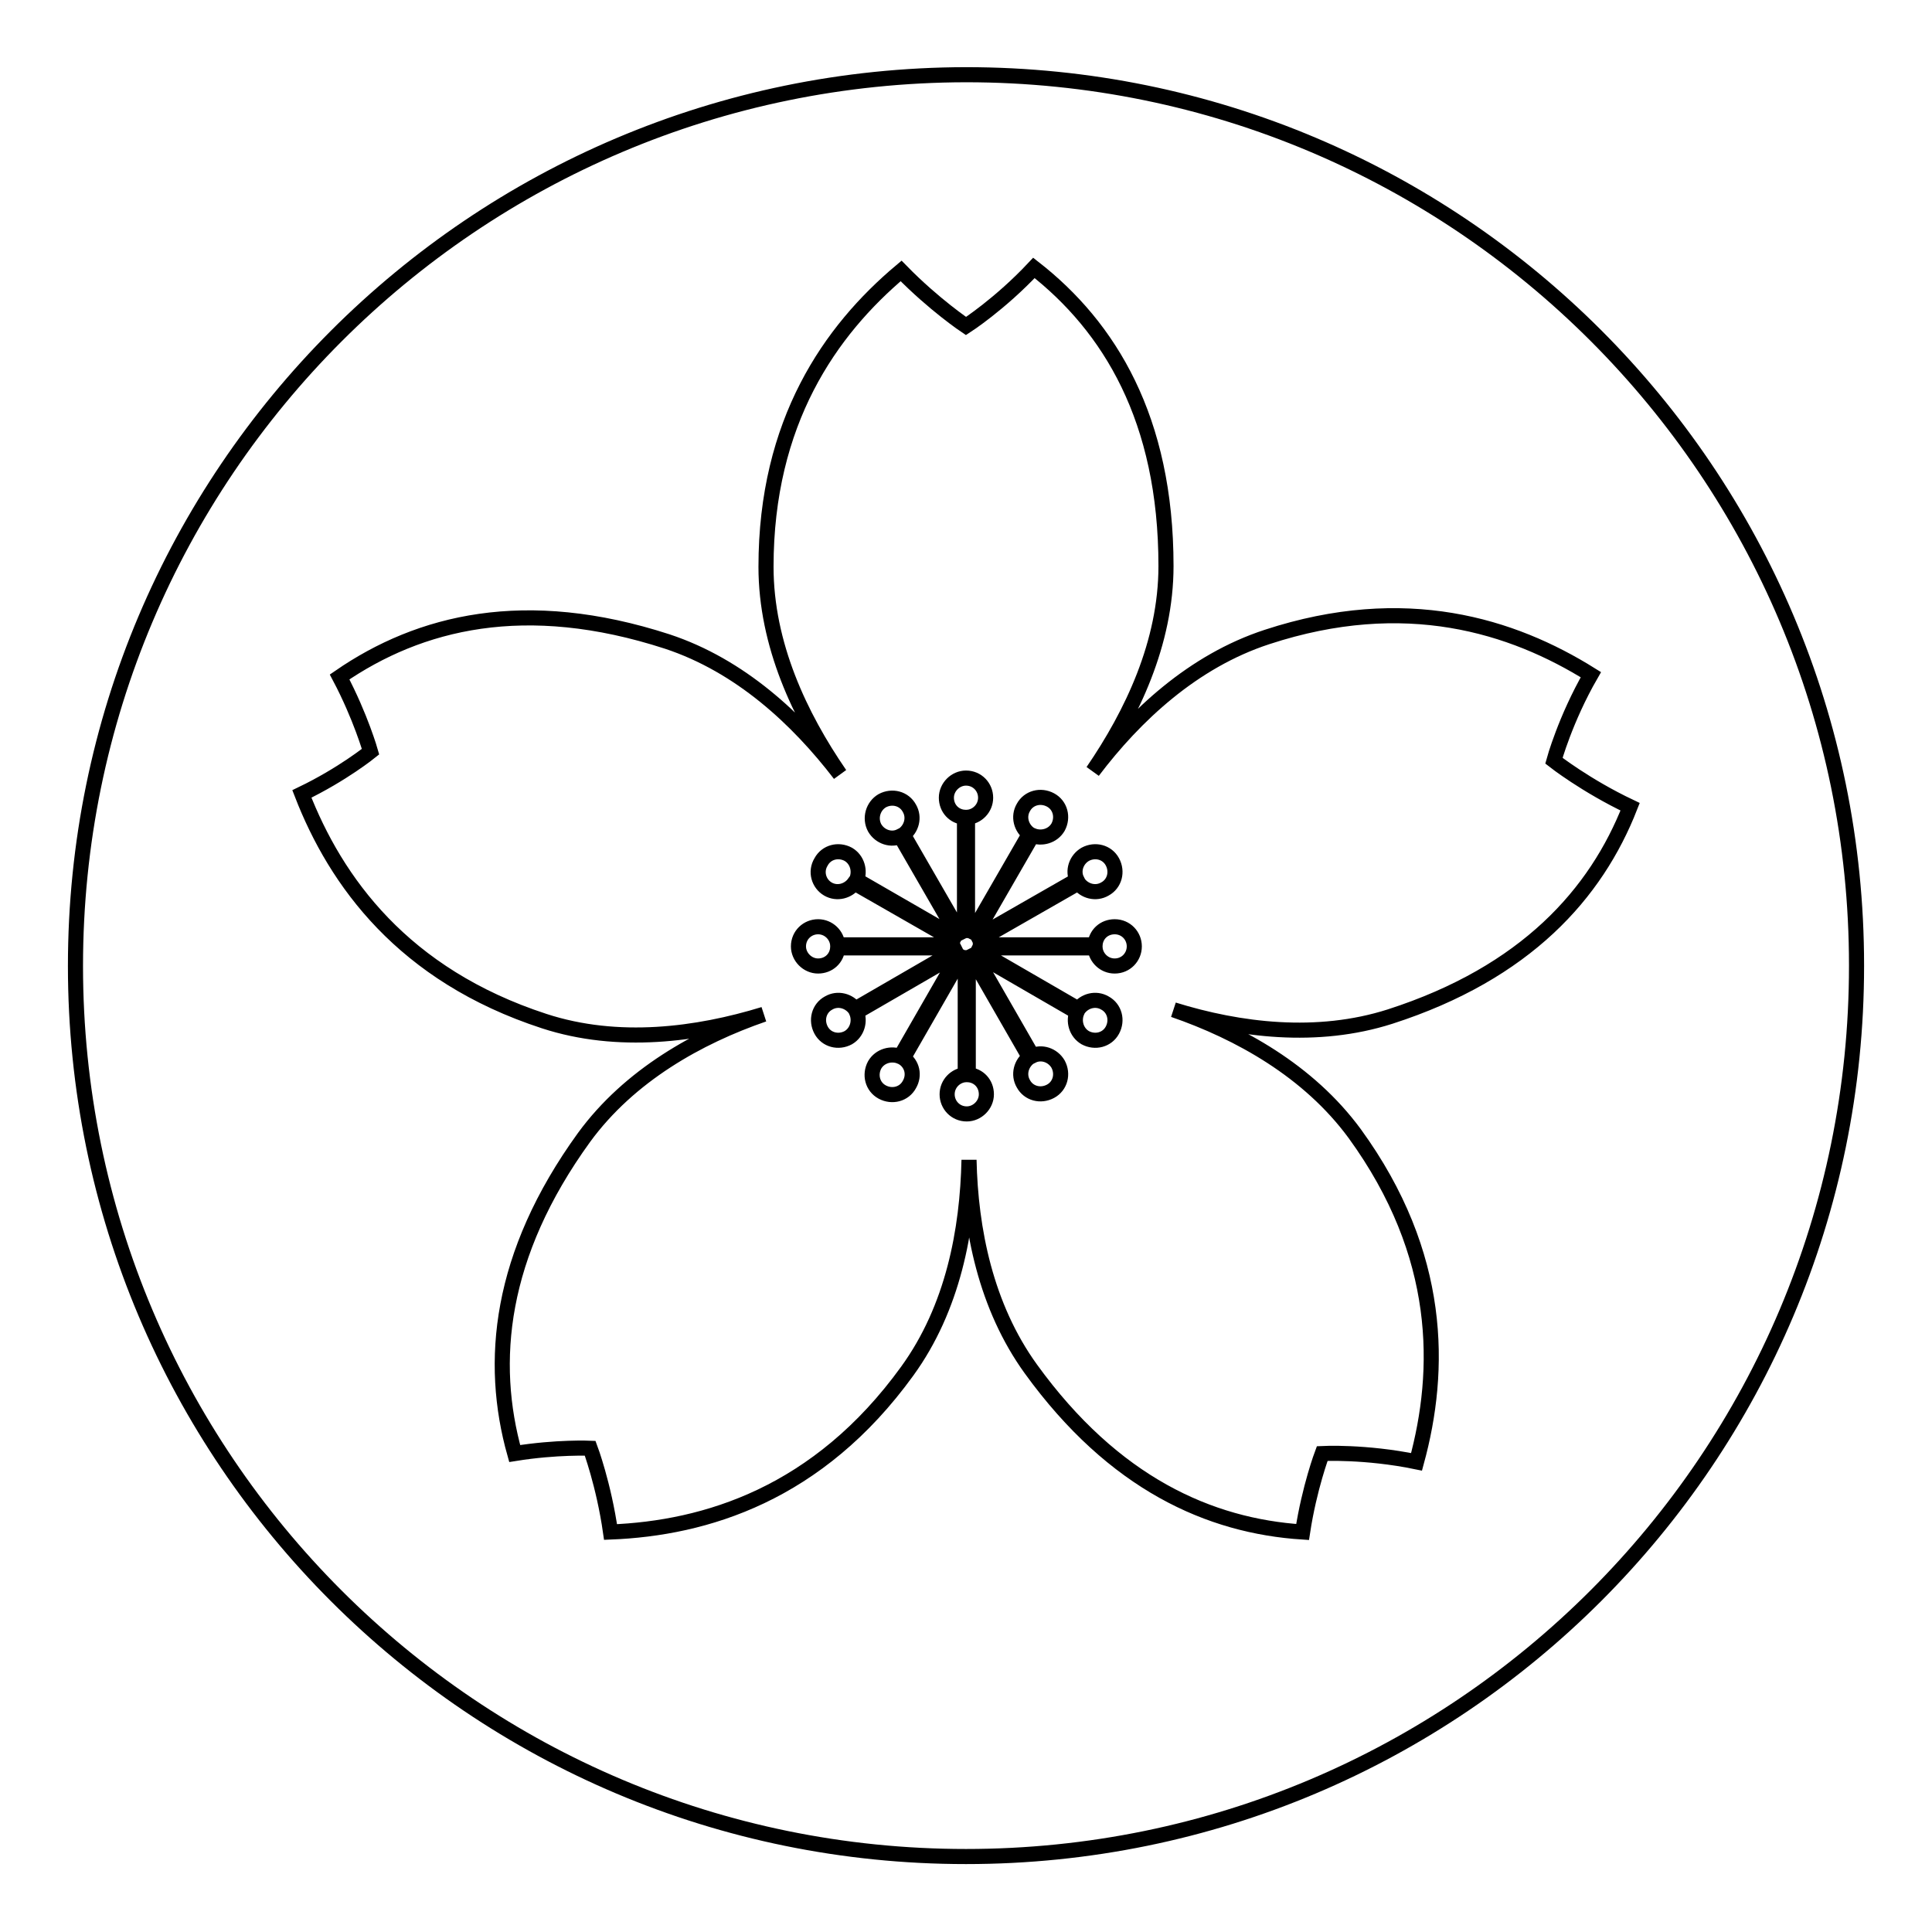
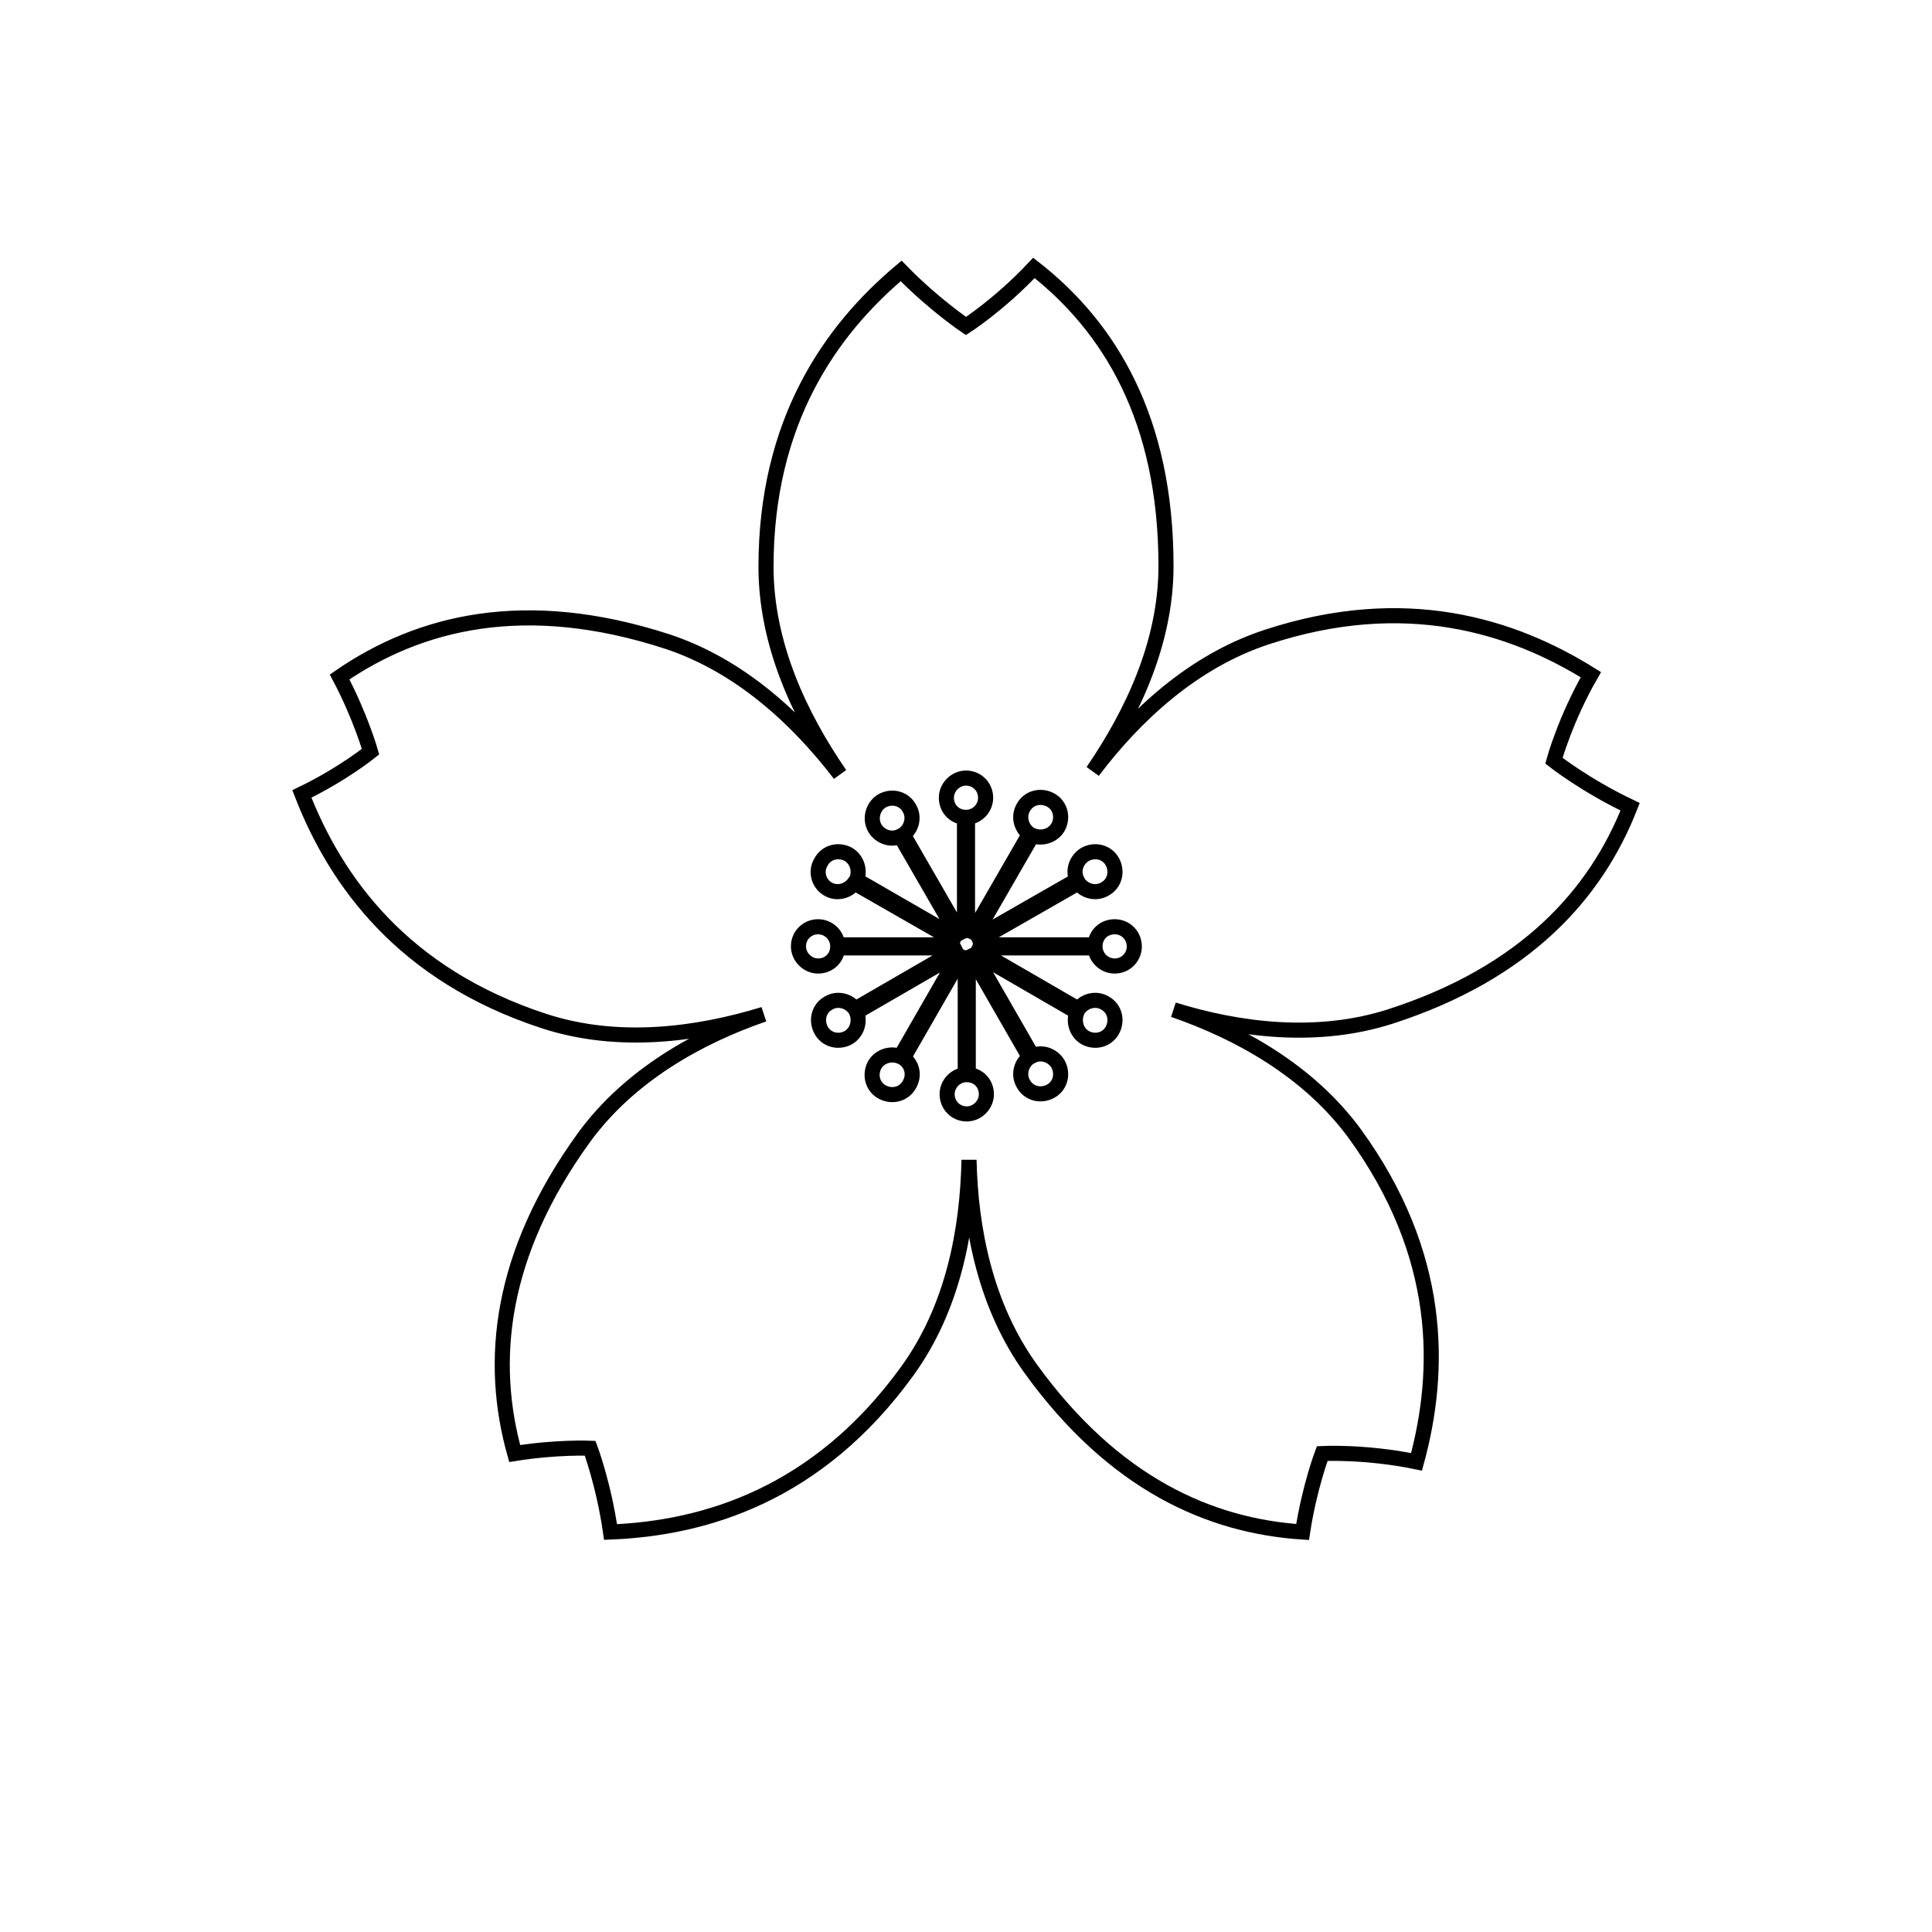
<svg xmlns="http://www.w3.org/2000/svg" version="1.1" x="0px" y="0px" viewBox="0 0 256 256" enable-background="new 0 0 256 256" xml:space="preserve">
  <g>
-     <path stroke-width="2" fill-opacity="0" stroke="#000000" d="M10,128c0,65.2,52.8,118,118,118c65.2,0,118-52.8,118-118c0,0,0,0,0-0.1c0-65.2-52.8-118-118-118 C62.8,10,10,62.8,10,128z" />
    <path stroke-width="2" fill-opacity="0" stroke="#000000" d="M184.2,134.7c18-5.8,27.3-16.3,31.8-27.8c-5.9-2.8-10.1-6.1-10.1-6.1s1.5-5.5,4.9-11.4 c-10.4-6.5-24.6-11-42.9-5c-9.8,3.2-17.5,10.4-23.1,17.8c5.2-7.6,9.7-17,9.7-27.2c0-19.5-7.5-31.7-17.5-39.5c-4.5,4.8-9,7.7-9,7.7 s-4.2-2.8-8.6-7.3c-9.4,7.9-17.9,20-17.9,39.2c0,10.3,4.5,19.8,9.8,27.5c-5.6-7.3-13.2-14.4-22.9-17.6c-18.8-6.1-32.8-2.6-43.4,4.7 c2.8,5.3,4.1,9.9,4.1,9.9s-3.7,3-9.1,5.6c4.5,11.6,13.4,24,32.1,30.1c9.8,3.2,20.3,1.8,29.1-0.9c-8.7,3-17.8,8.1-23.8,16.3 c-11.3,15.6-12.6,29.8-9.2,41.9c5.6-0.9,10-0.7,10-0.7s1.8,4.8,2.7,11.1c12.6-0.5,27.5-5,39.3-21.3c6.1-8.4,8-18.7,8.2-28 c0.2,9.2,2.2,19.4,8.2,27.7c11,15.2,23.7,20.8,36,21.6c0.9-5.9,2.6-10.4,2.6-10.4s5.7-0.3,12.5,1.1c3.3-12.1,3.5-27.4-8.2-43.5 c-6.1-8.3-15.3-13.4-24-16.4C164.2,136.5,174.5,137.8,184.2,134.7L184.2,134.7z M143.8,113.2c1.3-0.7,2.9-0.3,3.6,1 c0.7,1.3,0.3,2.9-1,3.6c-1.2,0.7-2.7,0.3-3.5-0.8l-13.1,7.5l-0.2-0.4l13.1-7.5C142.1,115.4,142.6,113.9,143.8,113.2L143.8,113.2z  M135.6,107c0.7-1.3,2.3-1.7,3.6-1c1.3,0.7,1.7,2.3,1,3.6c-0.7,1.2-2.2,1.6-3.4,1.1l-7.5,13l-0.4-0.2l7.5-13 C135.3,109.7,134.9,108.2,135.6,107z M128,103.1c1.5,0,2.6,1.2,2.6,2.6c0,1.4-1.1,2.5-2.4,2.6v15h-0.4v-15 c-1.4-0.1-2.4-1.2-2.4-2.6C125.4,104.3,126.6,103.1,128,103.1z M116.9,106.1c1.3-0.7,2.9-0.3,3.6,1c0.7,1.2,0.3,2.7-0.8,3.5l7.5,13 l-0.4,0.2l-7.5-13c-1.2,0.6-2.7,0.1-3.4-1.1C115.2,108.4,115.7,106.8,116.9,106.1z M108.8,114.2c0.7-1.3,2.3-1.7,3.6-1 c1.2,0.7,1.6,2.2,1.1,3.4l13,7.5l-0.2,0.4v0l-13.1-7.5c-0.8,1.1-2.3,1.5-3.5,0.8C108.5,117.1,108,115.5,108.8,114.2z M105.8,125.4 c0-1.5,1.2-2.6,2.6-2.6c1.4,0,2.5,1.1,2.6,2.4h15.2v0.4l0,0H111c-0.1,1.4-1.2,2.4-2.6,2.4C107,128,105.8,126.8,105.8,125.4z  M112.4,137.5c-1.3,0.7-2.9,0.3-3.6-1c-0.7-1.3-0.3-2.9,1-3.6c1.2-0.7,2.7-0.3,3.5,0.8l13.3-7.7l0.2,0.4l0,0l-13.3,7.7 C114,135.3,113.6,136.8,112.4,137.5z M120.5,143.7c-0.7,1.3-2.3,1.7-3.6,1c-1.3-0.7-1.7-2.3-1-3.6c0.7-1.2,2.2-1.6,3.4-1.1 l7.7-13.4l0.4,0.2l-7.7,13.4C120.9,141,121.2,142.5,120.5,143.7z M128.1,147.6c-1.5,0-2.6-1.2-2.6-2.6c0-1.4,1.1-2.5,2.4-2.6v-15.5 h0.4v15.5c1.4,0.1,2.4,1.2,2.4,2.6C130.7,146.4,129.5,147.6,128.1,147.6z M139.2,144.6c-1.3,0.7-2.9,0.3-3.6-1 c-0.7-1.2-0.3-2.7,0.8-3.5l-7.7-13.4l0.4-0.2l7.7,13.4c1.2-0.6,2.7-0.1,3.4,1.1C140.9,142.3,140.5,143.9,139.2,144.6z M147.4,136.5 c-0.7,1.3-2.3,1.7-3.6,1c-1.2-0.7-1.6-2.2-1.1-3.4l-13.3-7.7l0.2-0.4l13.3,7.7c0.8-1.1,2.3-1.5,3.5-0.8 C147.7,133.6,148.1,135.2,147.4,136.5L147.4,136.5z M147.7,128c-1.4,0-2.5-1.1-2.6-2.4h-15.2l0,0v-0.4h15.2 c0.1-1.4,1.2-2.4,2.6-2.4c1.5,0,2.6,1.2,2.6,2.6C150.3,126.8,149.2,128,147.7,128z" />
  </g>
</svg>